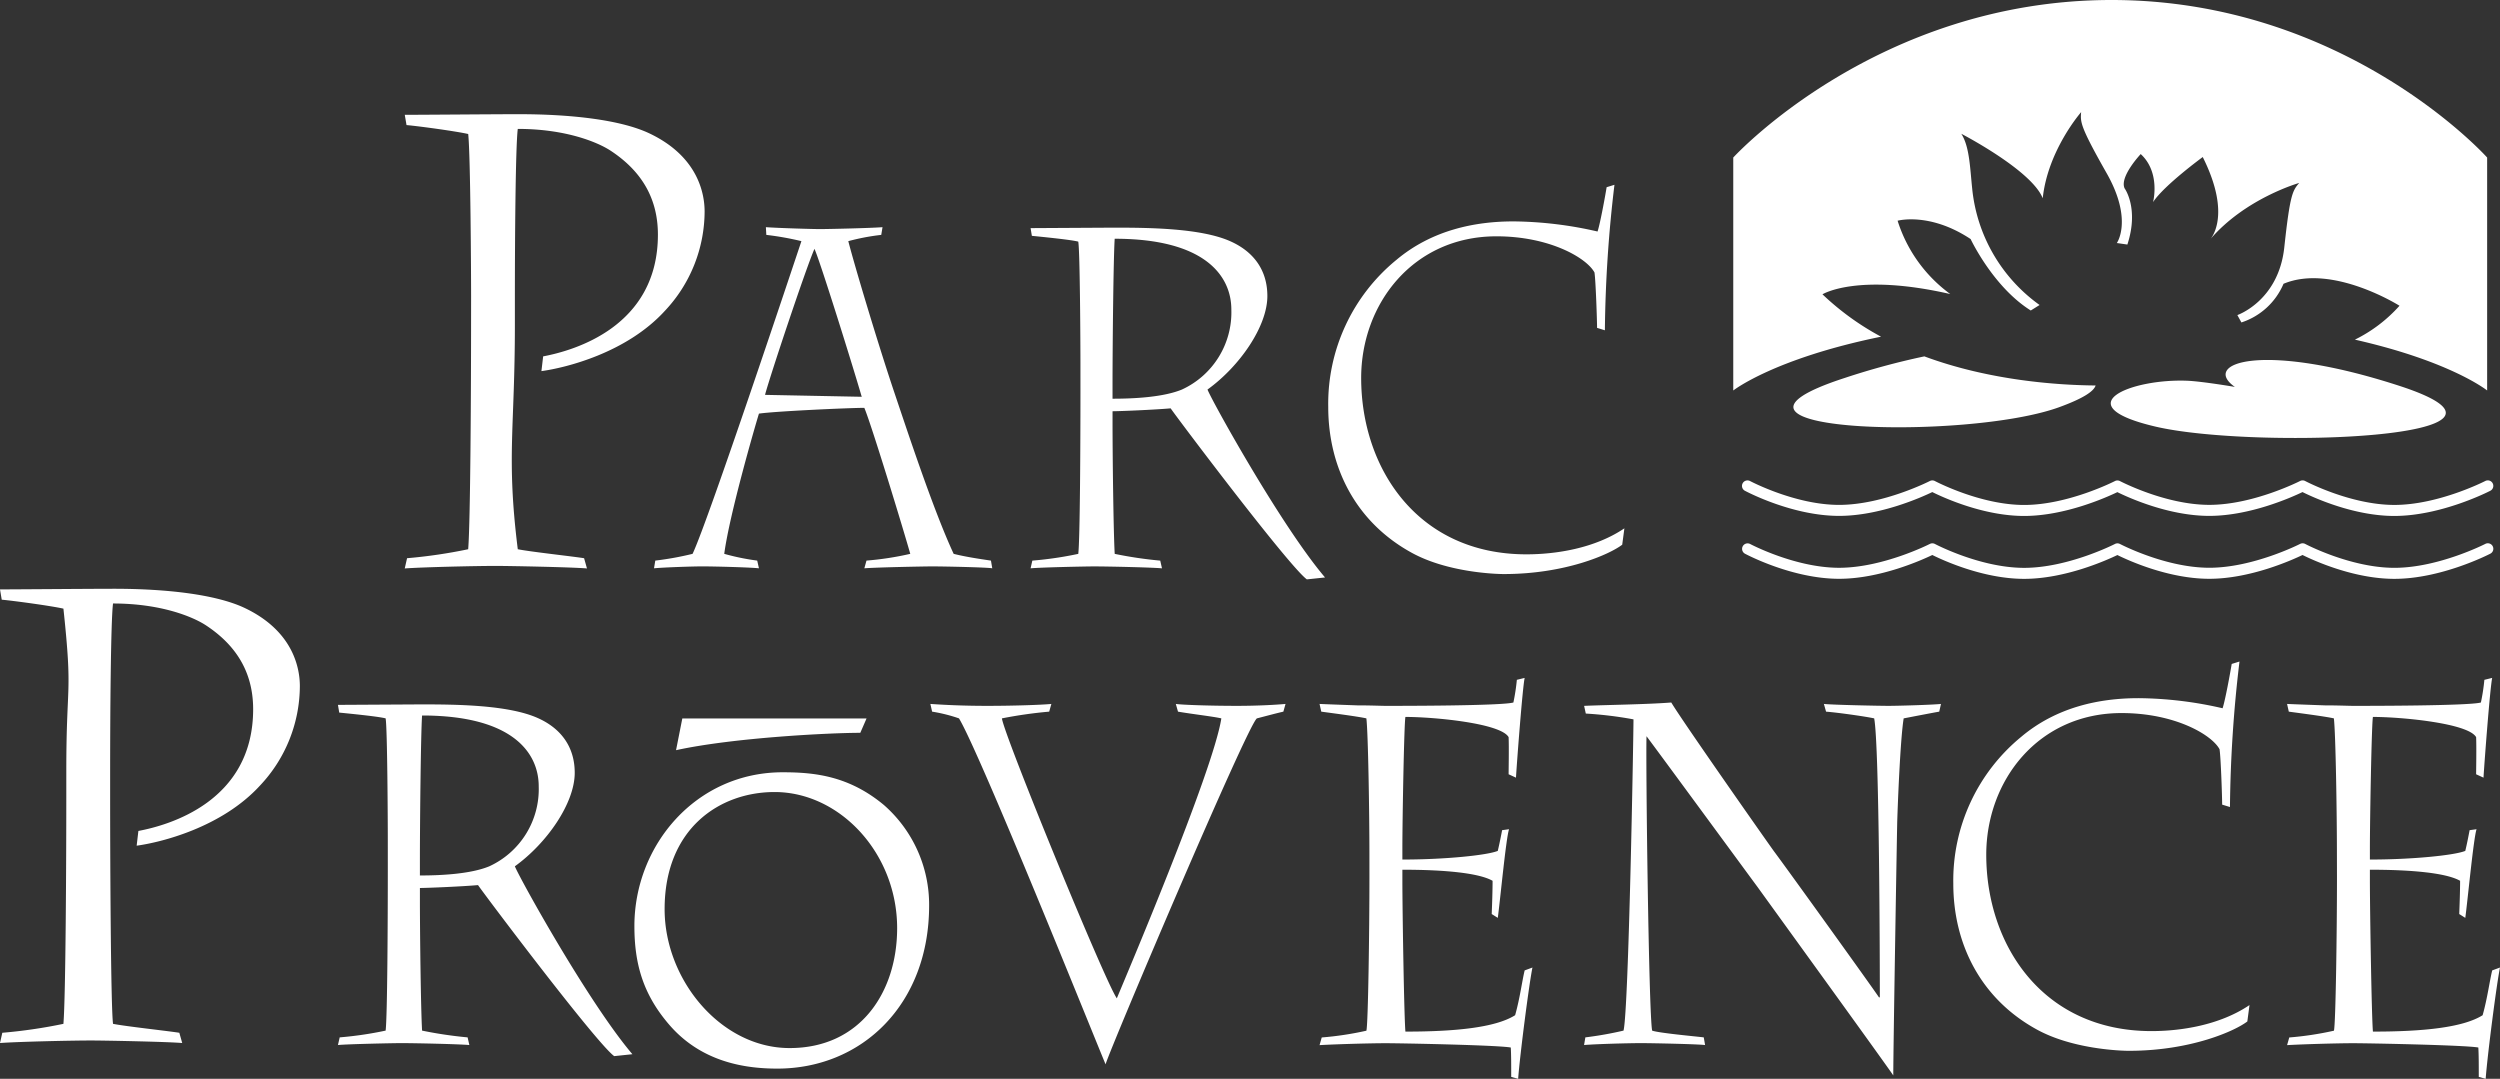
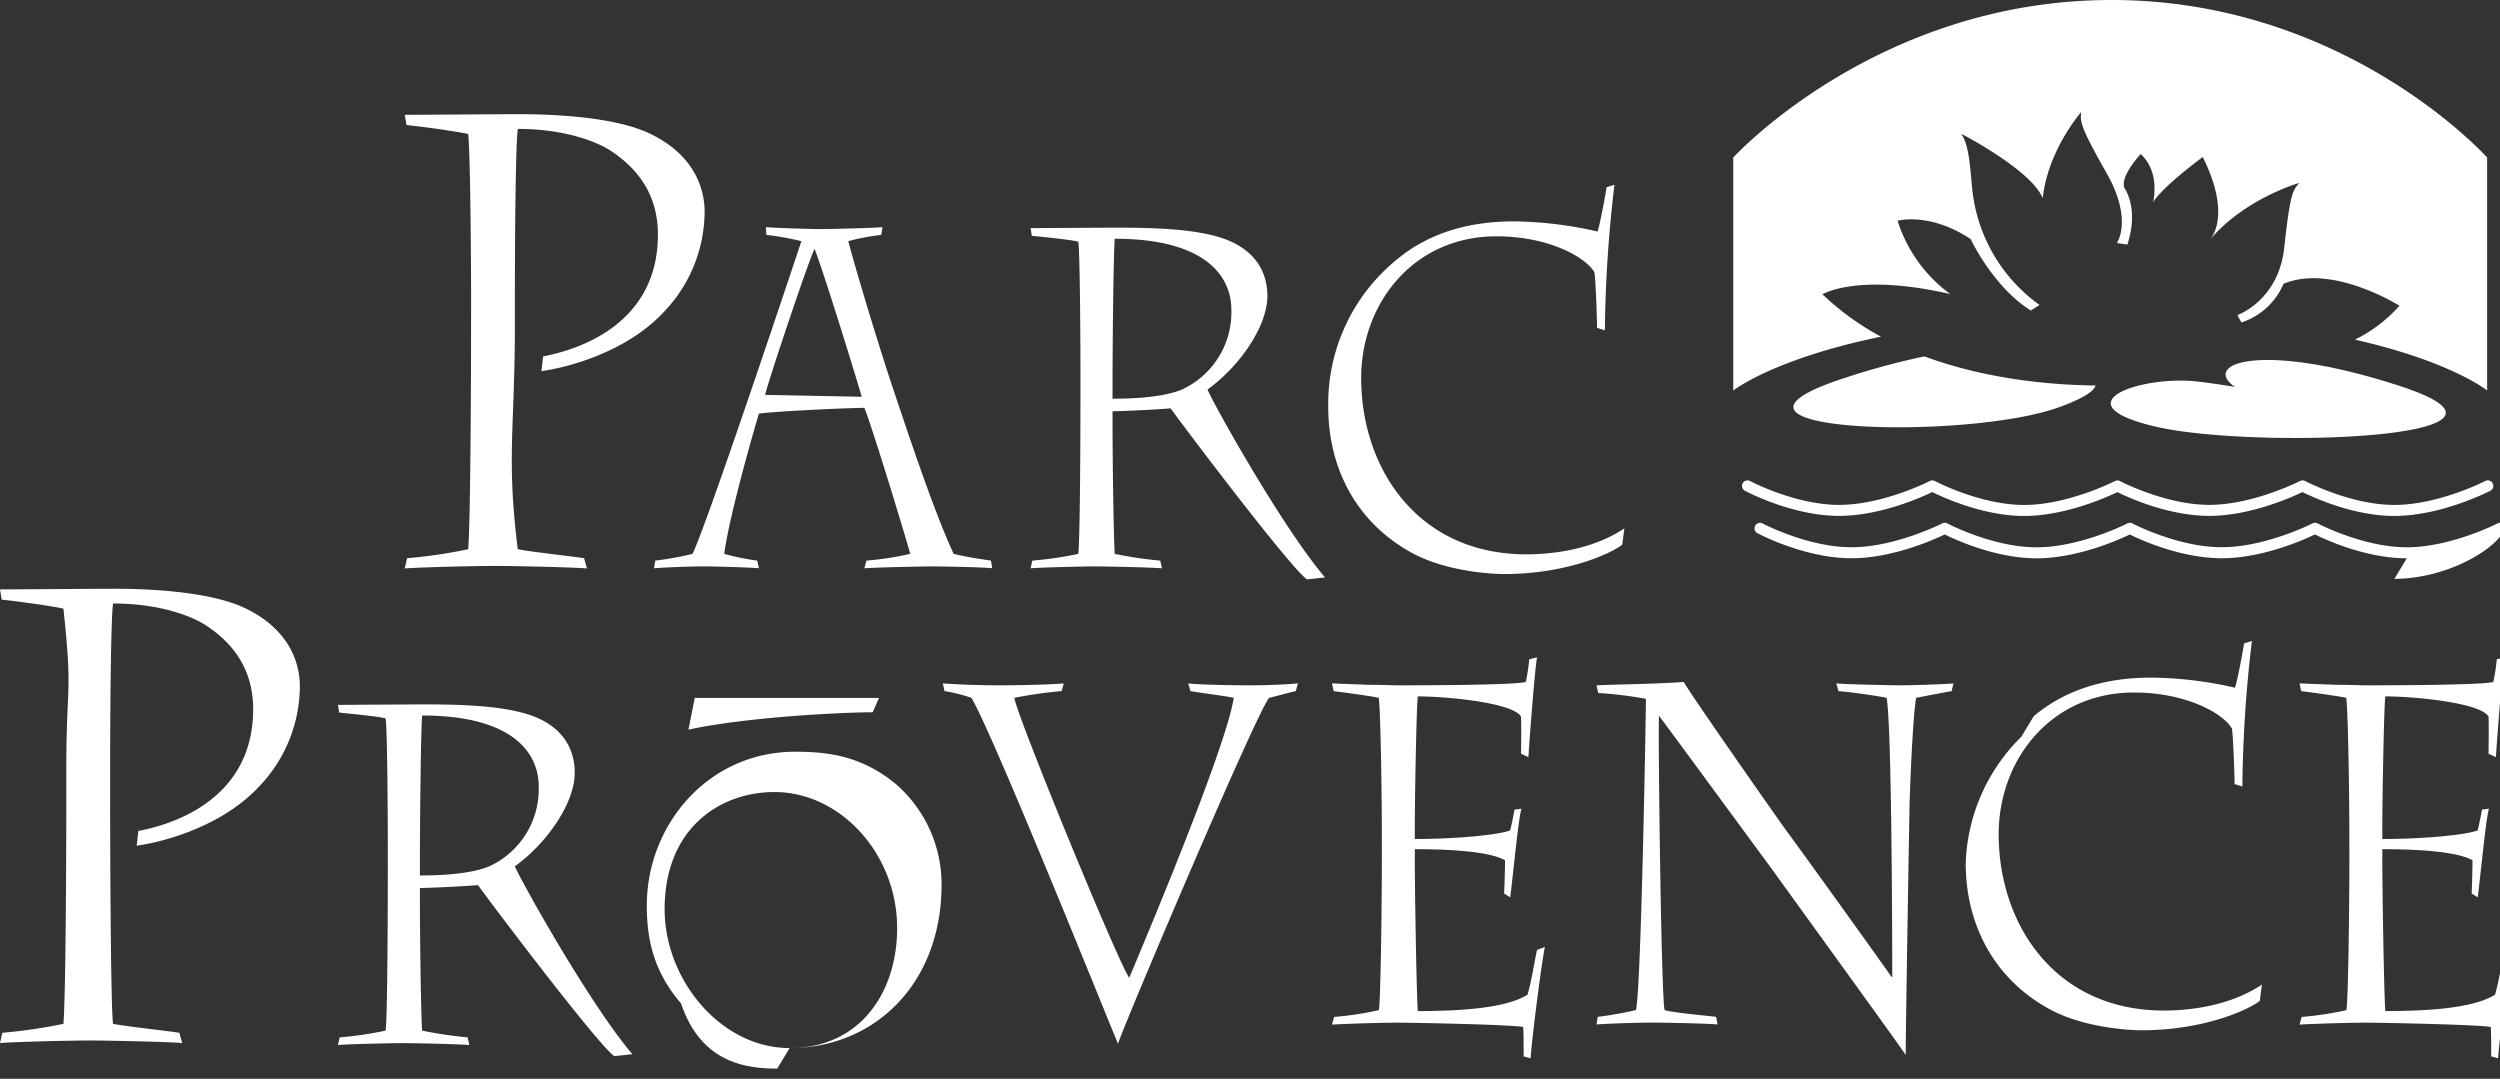
<svg xmlns="http://www.w3.org/2000/svg" viewBox="0 0 391.758 169.05">
  <rect x="0" y="0" width="391.758" height="169.05" fill="#333333" stroke="none" />
  <g id="Layer_2" data-name="Layer 2">
    <g id="Layer_1-2" data-name="Layer 1">
-       <path d="M73.823,46.4c0-3.212-.09-21.988-.453-25.4-1.717-.4-7.5-1.206-9.668-1.4l-.273-1.607c2.713,0,14.189-.1,17.8-.1,8.4,0,15.9.9,20.328,2.913,8.045,3.715,8.858,9.838,8.858,12.35a22.81,22.81,0,0,1-6.234,15.563c-6.055,6.626-15.633,8.933-19.338,9.437l.271-2.31c4.789-.905,17.983-4.618,17.983-19.077,0-6.125-2.983-10.241-7.411-13.155-1.986-1.3-6.957-3.414-14.548-3.414-.362,2.912-.454,17.874-.454,26.51v4.215c0,16.372-1.346,20.632.454,35.142,1.987.4,8.493,1.106,10.392,1.406l.451,1.607c-2.078-.2-12.2-.4-14.277-.4-3.165,0-11.748.2-14.279.4l.363-1.607a79.734,79.734,0,0,0,9.578-1.406c.363-4.419.453-26.307.453-35.642Zm61.213,15.777-15.153-.3c.679-2.643,6.387-19.783,7.746-22.88C128.445,40.733,133.543,57.044,135.036,62.178Zm.409,26.879c1.834-.152,9.512-.3,10.6-.3,1.9,0,8.766.149,9.447.3l-.206-1.207c-2.037-.3-4.008-.6-5.843-1.058-3.26-7.021-7.407-19.707-9.377-25.521-2.65-7.927-6.185-19.781-7.135-23.481a34.924,34.924,0,0,1,5.163-.981l.2-1.209c-1.834.15-8.628.3-9.784.3s-6.456-.153-8.494-.3l.068,1.209a46.038,46.038,0,0,1,5.5.981c-1.086,3.247-14.61,43.868-17.055,49a48.238,48.238,0,0,1-5.844,1.058l-.2,1.207c1.565-.152,6.116-.3,7.544-.3,1.968,0,7.474.149,8.9.3l-.272-1.207a36.149,36.149,0,0,1-5.165-1.058c.815-6.192,4.894-20.235,5.437-21.972,2.512-.377,14.2-.906,16.513-.906,1.088,2.568,5.979,18.575,7.2,22.878a47.584,47.584,0,0,1-6.862,1.058ZM174.337,60.14c0-5.741.135-19.632.34-22.728,14.337,0,18.279,5.966,18.279,11.1a13.311,13.311,0,0,1-7.747,12.531c-2.921,1.209-7.541,1.436-10.872,1.436ZM169.31,61.5c0,7.927-.069,23.1-.341,25.293a56.454,56.454,0,0,1-7.2,1.058l-.273,1.207c1.564-.152,8.7-.3,9.921-.3,2.105,0,8.97.149,10.669.3l-.273-1.207a63.431,63.431,0,0,1-7.134-1.058c-.2-3.474-.34-15.479-.34-20.385V64.443c1.156,0,6.525-.228,9.105-.453,1.087,1.584,18.486,24.69,21.342,26.8l2.852-.3c-6.932-8.155-17.873-27.936-18.418-29.448,5.031-3.624,9.38-9.891,9.38-14.649,0-4.153-2.246-7.021-5.846-8.605-4.62-2.04-12.707-2.115-18.28-2.115l-12.978.075.2,1.209c1.492.151,6.114.6,7.271.906.272,1.437.341,16.308.341,19.028Zm49.5-20.766c5.57-4.68,12.3-6.04,18.347-6.04a60.572,60.572,0,0,1,13.183,1.585c.409-1.209,1.222-5.661,1.424-6.944l1.226-.377a206.39,206.39,0,0,0-1.5,22.8l-1.224-.379c0-1.058-.206-7.4-.407-8.685-1.223-2.262-7-5.663-15.359-5.663-13.047,0-21.2,10.573-21.2,22.2,0,14.119,8.832,27.635,25.889,27.635,4.551,0,10.67-.906,15.359-4.078l-.341,2.568c-1.971,1.51-8.9,4.6-18.552,4.6-1.492,0-8.9-.3-14.406-3.321C212.419,81.81,208.14,73.2,208.14,63.764A29.114,29.114,0,0,1,218.81,40.733ZM10.391,120.777c0-14.336,1.027-11.454-.452-25.4-1.716-.4-7.5-1.2-9.668-1.405L0,92.361c2.711,0,14.188-.1,17.8-.1,8.4,0,15.906.9,20.332,2.911,8.043,3.717,8.856,9.842,8.856,12.352a22.811,22.811,0,0,1-6.235,15.564c-6.054,6.625-15.633,8.932-19.338,9.434l.271-2.31c4.79-.9,17.983-4.613,17.983-19.075,0-6.123-2.983-10.241-7.41-13.153-1.989-1.3-6.959-3.414-14.547-3.414-.363,2.913-.453,17.872-.453,26.508v4.215c0,8.534.09,32.231.453,35.146,1.986.4,8.492,1.1,10.389,1.4l.453,1.608c-2.078-.2-12.2-.4-14.277-.4-3.163,0-11.749.2-14.278.4l.361-1.608a79.746,79.746,0,0,0,9.578-1.4c.364-4.421.452-26.306.452-35.646ZM65.8,134.848c0-5.739.136-19.633.34-22.727,14.338,0,18.279,5.964,18.279,11.1a13.31,13.31,0,0,1-7.747,12.533c-2.921,1.208-7.543,1.436-10.872,1.436Zm-5.029,1.357c0,7.928-.068,23.1-.341,25.295a57.175,57.175,0,0,1-7.2,1.06l-.273,1.2c1.564-.15,8.7-.3,9.92-.3,2.108,0,8.972.149,10.672.3l-.273-1.2a64.566,64.566,0,0,1-7.135-1.06c-.2-3.475-.34-15.481-.34-20.386V139.15c1.156,0,6.523-.226,9.107-.451,1.086,1.584,18.482,24.691,21.336,26.8l2.855-.3c-6.933-8.156-17.872-27.937-18.417-29.448,5.029-3.625,9.379-9.892,9.379-14.646,0-4.154-2.242-7.023-5.844-8.609-4.621-2.04-12.708-2.115-18.28-2.115l-12.98.075.2,1.209c1.5.151,6.119.6,7.271.906.273,1.437.341,16.313.341,19.029Zm62.968,28.03c-10.754,0-19.591-10.671-19.591-21.767,0-12.625,8.617-18.354,17.232-18.354,10.208,0,19.206,9.572,19.206,21.341C140.584,155.392,134.876,164.235,123.737,164.235Zm-1.946,3.219c13.3,0,23.805-10.088,23.805-25.565a20.786,20.786,0,0,0-7.079-15.734c-5.48-4.566-10.847-5.137-15.871-5.137-13.588,0-23.236,11.418-23.236,24.1,0,5.838,1.314,10.6,5.367,15.353C109.8,166.375,116.6,167.454,121.791,167.454Zm14-54.872-.981,2.252c-4.793,0-19.9.756-28.874,2.722l.983-4.974Zm10-2.273c2.174.148,5.1.3,8.9.3,4.215,0,8.563-.153,10.059-.3l-.34,1.208a68.99,68.99,0,0,0-7.407,1.055c.271,2.492,16.171,41.3,18.007,43.869.953-2.34,15.085-35.488,16.377-43.869-1.292-.3-4.622-.679-6.793-1.055l-.342-1.208c.95.148,5.436.3,9.582.3,3.194,0,5.979-.153,7.611-.3l-.34,1.208c-1.292.3-2.379.6-4.144,1.055-1.428.908-23.036,51.8-23.716,54.212-1.767-4.224-19.64-48.7-22.97-54.212a24.861,24.861,0,0,0-4.212-1.055Zm68.8,23.782c0-6.8-.2-19.178-.476-21.519-1.292-.3-5.437-.831-7.069-1.055l-.27-1.208c1.629.073,3.872.148,5.912.224,2.036,0,3.806.077,4.485.077,2.173,0,18.143,0,19.978-.527a32.143,32.143,0,0,0,.544-3.553l1.222-.3c-.34,1.586-1.222,13.29-1.36,15.631l-1.154-.53c0-.529.068-4.3,0-5.815-1.223-2.186-11.688-3.17-16.171-3.17-.207.984-.477,16.008-.477,20.687v1.661c6.725,0,13.318-.677,14.951-1.357.269-1.133.474-2.19.68-3.247l1.085-.15c-.475,1.358-1.425,11.476-1.765,13.893l-.953-.6c.066-1.585.137-3.7.137-5.21-2.1-1.208-7.41-1.736-14.135-1.736v1.586c0,4.757.27,21.594.477,23.782,7.679,0,14.065-.6,17.191-2.569.75-2.64,1.088-5.36,1.494-7.021l1.223-.452c-.474,2.19-1.967,13.667-2.243,17.442l-1.088-.3c0-2.037,0-3.4-.066-4.605-1.969-.377-17.057-.676-19.638-.676-2.311,0-7.678.149-10.329.3l.34-1.2a50.1,50.1,0,0,0,7-1.06c.272-.982.476-15.63.476-23.936Zm33.642-23.481c3.466-.153,9.854-.228,13.661-.527,1.494,2.564,14.95,21.742,16.1,23.328,2.039,2.719,15.559,21.52,16.446,22.877h.135c0-4.906-.068-39.411-.886-43.716-1.359-.3-5.638-.906-7.543-1.055l-.338-1.208c1.288.148,8.632.3,10.124.3s6.8-.153,8.223-.3l-.272,1.208c-.882.149-4.006.753-5.574,1.055-.542,3.321-.948,13.97-1.015,16.385-.071,3.548-.613,35.26-.613,39.566-1.155-1.739-19.637-27.259-21.269-29.525-.953-1.28-15.631-21.29-17.4-23.63-.137,3.4.34,43.416.882,46.132,1.02.377,6.8.9,8.088,1.06l.207,1.2c-1.224-.15-8.3-.3-10.062-.3-1.966,0-7.267.149-8.9.3l.2-1.2a55.979,55.979,0,0,0,5.982-1.06c.815-3.171,1.562-46.285,1.562-48.774a61.049,61.049,0,0,0-7.473-.909Zm68.519,4.832c5.572-4.68,12.3-6.038,18.346-6.038a60.475,60.475,0,0,1,13.187,1.583c.407-1.208,1.222-5.663,1.427-6.945l1.221-.378a206.3,206.3,0,0,0-1.493,22.8l-1.223-.376c0-1.056-.2-7.4-.41-8.684-1.223-2.265-7-5.664-15.356-5.664-13.05,0-21.2,10.573-21.2,22.2,0,14.118,8.834,27.636,25.892,27.636,4.554,0,10.668-.906,15.358-4.078l-.338,2.567c-1.975,1.511-8.9,4.6-18.554,4.6-1.5,0-8.9-.3-14.406-3.321-8.834-4.831-13.116-13.44-13.116-22.878A29.108,29.108,0,0,1,316.758,115.442Zm49.449,18.649c0-6.8-.2-19.178-.477-21.519-1.291-.3-5.431-.831-7.064-1.055l-.272-1.208c1.631.073,3.873.148,5.914.224,2.035,0,3.805.077,4.485.077,2.172,0,18.141,0,19.975-.527a30.557,30.557,0,0,0,.544-3.553l1.224-.3c-.338,1.586-1.224,13.29-1.359,15.631l-1.156-.53c0-.529.068-4.3,0-5.815-1.223-2.186-11.685-3.17-16.171-3.17-.206.984-.476,16.008-.476,20.687v1.661c6.728,0,13.316-.677,14.948-1.357.272-1.133.476-2.19.678-3.247l1.089-.15c-.472,1.358-1.427,11.476-1.767,13.893l-.948-.6c.064-1.585.136-3.7.136-5.21-2.109-1.208-7.408-1.736-14.136-1.736v1.586c0,4.757.27,21.594.476,23.782,7.677,0,14.064-.6,17.191-2.569.746-2.64,1.089-5.36,1.5-7.021l1.222-.452c-.474,2.19-1.971,13.667-2.245,17.442l-1.082-.3c0-2.037,0-3.4-.068-4.605-1.971-.377-17.058-.676-19.639-.676-2.31,0-7.681.149-10.33.3l.339-1.2a49.929,49.929,0,0,0,7-1.06c.275-.982.477-15.63.477-23.936Zm9-43.384c-6.425,0-12.749-2.923-14.39-3.739-1.673.806-8.182,3.73-14.613,3.73s-12.762-2.912-14.4-3.723c-1.67.806-8.179,3.732-14.61,3.732s-12.749-2.923-14.39-3.739c-1.672.806-8.179,3.73-14.609,3.73-7.307,0-14.455-3.774-14.756-3.935a.862.862,0,0,1,.813-1.52c.069.037,7.077,3.731,13.943,3.731s14.148-3.7,14.221-3.737a.863.863,0,0,1,.8.005c.07.038,7.111,3.742,13.978,3.742,6.884,0,14.148-3.7,14.221-3.739a.859.859,0,0,1,.8,0c.07.037,7.129,3.725,14,3.725s14.152-3.7,14.224-3.737a.863.863,0,0,1,.8.005c.07.038,7.11,3.742,13.979,3.742s14.147-3.7,14.22-3.739a.862.862,0,1,1,.789,1.532C389.909,86.937,382.508,90.707,375.211,90.707ZM390.22,76.916a.862.862,0,1,0-.789-1.532c-.073.038-7.337,3.74-14.22,3.74s-13.909-3.708-13.979-3.745a.863.863,0,0,0-.8-.005c-.072.037-7.348,3.739-14.224,3.739s-13.925-3.687-14-3.724a.859.859,0,0,0-.8,0c-.073.038-7.337,3.74-14.221,3.74-6.867,0-13.908-3.708-13.978-3.745a.863.863,0,0,0-.8-.005c-.074.037-7.335,3.739-14.221,3.739-6.866,0-13.874-3.7-13.943-3.734a.862.862,0,0,0-.813,1.521c.3.161,7.449,3.936,14.756,3.936,6.43,0,12.937-2.924,14.609-3.732,1.641.817,7.967,3.743,14.39,3.743s12.94-2.927,14.61-3.733c1.642.811,7.982,3.722,14.4,3.722s12.94-2.925,14.612-3.732c1.642.817,7.966,3.743,14.391,3.743C382.508,80.847,389.909,77.077,390.22,76.916ZM342.769,59.665c-8.793-.364-19.244,3.857-4.968,7.192,15.335,3.583,63.725,1.895,38.124-6.415-21.513-6.983-31.04-3.536-25.716.188C350.209,60.63,345.079,59.761,342.769,59.665ZM285.586,46.12s5.413-3.387,20.032-.04a22.637,22.637,0,0,1-8.258-11.493s5.015-1.387,11.444,2.876c0,0,3.513,7.491,9.424,11.194l1.383-.864a25.5,25.5,0,0,1-10.564-18.258c-.338-3.18-.407-6.566-1.706-8.574,0,0,11.047,5.717,12.761,10.111.8-7.556,6.019-13.5,6.019-13.5-.13,1.572-.164,2.234,4,9.574s1.594,10.937,1.594,10.937l1.651.238c1.859-5.681-.43-8.8-.43-8.8-.853-1.81,2.521-5.379,2.521-5.379,3.146,2.885,1.937,7.529,1.937,7.529,1.7-2.616,7.783-7.064,7.783-7.064,4.716,9.426,1.1,12.981,1.1,12.981,5.529-6.522,14.017-8.922,14.017-8.922-1.023,1.2-1.435,1.719-2.339,10.106s-7.354,10.6-7.354,10.6l.634,1.157a10.791,10.791,0,0,0,6.6-6.058c7.636-3.21,18.175,3.441,18.175,3.441a22.913,22.913,0,0,1-6.99,5.311c15.071,3.415,20.723,7.966,20.723,7.966V24.685S367.638,0,330.887,0s-59.28,24.685-59.28,24.685V61.194s6.321-4.987,23.162-8.434A42.157,42.157,0,0,1,285.586,46.12Zm3.527,13.093c-26.356,8.555,18.947,9.923,33.575,4.593,3.82-1.392,5.432-2.508,5.7-3.4-5.691-.042-16.5-.723-26.837-4.561A116.01,116.01,0,0,0,289.113,59.213Z" style="fill:#fff" />
+       <path d="M73.823,46.4c0-3.212-.09-21.988-.453-25.4-1.717-.4-7.5-1.206-9.668-1.4l-.273-1.607c2.713,0,14.189-.1,17.8-.1,8.4,0,15.9.9,20.328,2.913,8.045,3.715,8.858,9.838,8.858,12.35a22.81,22.81,0,0,1-6.234,15.563c-6.055,6.626-15.633,8.933-19.338,9.437l.271-2.31c4.789-.905,17.983-4.618,17.983-19.077,0-6.125-2.983-10.241-7.411-13.155-1.986-1.3-6.957-3.414-14.548-3.414-.362,2.912-.454,17.874-.454,26.51v4.215c0,16.372-1.346,20.632.454,35.142,1.987.4,8.493,1.106,10.392,1.406l.451,1.607c-2.078-.2-12.2-.4-14.277-.4-3.165,0-11.748.2-14.279.4l.363-1.607a79.734,79.734,0,0,0,9.578-1.406c.363-4.419.453-26.307.453-35.642Zm61.213,15.777-15.153-.3c.679-2.643,6.387-19.783,7.746-22.88C128.445,40.733,133.543,57.044,135.036,62.178Zm.409,26.879c1.834-.152,9.512-.3,10.6-.3,1.9,0,8.766.149,9.447.3l-.206-1.207c-2.037-.3-4.008-.6-5.843-1.058-3.26-7.021-7.407-19.707-9.377-25.521-2.65-7.927-6.185-19.781-7.135-23.481a34.924,34.924,0,0,1,5.163-.981l.2-1.209c-1.834.15-8.628.3-9.784.3s-6.456-.153-8.494-.3l.068,1.209a46.038,46.038,0,0,1,5.5.981c-1.086,3.247-14.61,43.868-17.055,49a48.238,48.238,0,0,1-5.844,1.058l-.2,1.207c1.565-.152,6.116-.3,7.544-.3,1.968,0,7.474.149,8.9.3l-.272-1.207a36.149,36.149,0,0,1-5.165-1.058c.815-6.192,4.894-20.235,5.437-21.972,2.512-.377,14.2-.906,16.513-.906,1.088,2.568,5.979,18.575,7.2,22.878a47.584,47.584,0,0,1-6.862,1.058ZM174.337,60.14c0-5.741.135-19.632.34-22.728,14.337,0,18.279,5.966,18.279,11.1a13.311,13.311,0,0,1-7.747,12.531c-2.921,1.209-7.541,1.436-10.872,1.436ZM169.31,61.5c0,7.927-.069,23.1-.341,25.293a56.454,56.454,0,0,1-7.2,1.058l-.273,1.207c1.564-.152,8.7-.3,9.921-.3,2.105,0,8.97.149,10.669.3l-.273-1.207a63.431,63.431,0,0,1-7.134-1.058c-.2-3.474-.34-15.479-.34-20.385V64.443c1.156,0,6.525-.228,9.105-.453,1.087,1.584,18.486,24.69,21.342,26.8l2.852-.3c-6.932-8.155-17.873-27.936-18.418-29.448,5.031-3.624,9.38-9.891,9.38-14.649,0-4.153-2.246-7.021-5.846-8.605-4.62-2.04-12.707-2.115-18.28-2.115l-12.978.075.2,1.209c1.492.151,6.114.6,7.271.906.272,1.437.341,16.308.341,19.028Zm49.5-20.766c5.57-4.68,12.3-6.04,18.347-6.04a60.572,60.572,0,0,1,13.183,1.585c.409-1.209,1.222-5.661,1.424-6.944l1.226-.377a206.39,206.39,0,0,0-1.5,22.8l-1.224-.379c0-1.058-.206-7.4-.407-8.685-1.223-2.262-7-5.663-15.359-5.663-13.047,0-21.2,10.573-21.2,22.2,0,14.119,8.832,27.635,25.889,27.635,4.551,0,10.67-.906,15.359-4.078l-.341,2.568c-1.971,1.51-8.9,4.6-18.552,4.6-1.492,0-8.9-.3-14.406-3.321C212.419,81.81,208.14,73.2,208.14,63.764A29.114,29.114,0,0,1,218.81,40.733ZM10.391,120.777c0-14.336,1.027-11.454-.452-25.4-1.716-.4-7.5-1.2-9.668-1.405L0,92.361c2.711,0,14.188-.1,17.8-.1,8.4,0,15.906.9,20.332,2.911,8.043,3.717,8.856,9.842,8.856,12.352a22.811,22.811,0,0,1-6.235,15.564c-6.054,6.625-15.633,8.932-19.338,9.434l.271-2.31c4.79-.9,17.983-4.613,17.983-19.075,0-6.123-2.983-10.241-7.41-13.153-1.989-1.3-6.959-3.414-14.547-3.414-.363,2.913-.453,17.872-.453,26.508v4.215c0,8.534.09,32.231.453,35.146,1.986.4,8.492,1.1,10.389,1.4l.453,1.608c-2.078-.2-12.2-.4-14.277-.4-3.163,0-11.749.2-14.278.4l.361-1.608a79.746,79.746,0,0,0,9.578-1.4c.364-4.421.452-26.306.452-35.646ZM65.8,134.848c0-5.739.136-19.633.34-22.727,14.338,0,18.279,5.964,18.279,11.1a13.31,13.31,0,0,1-7.747,12.533c-2.921,1.208-7.543,1.436-10.872,1.436Zm-5.029,1.357c0,7.928-.068,23.1-.341,25.295a57.175,57.175,0,0,1-7.2,1.06l-.273,1.2c1.564-.15,8.7-.3,9.92-.3,2.108,0,8.972.149,10.672.3l-.273-1.2a64.566,64.566,0,0,1-7.135-1.06c-.2-3.475-.34-15.481-.34-20.386V139.15c1.156,0,6.523-.226,9.107-.451,1.086,1.584,18.482,24.691,21.336,26.8l2.855-.3c-6.933-8.156-17.872-27.937-18.417-29.448,5.029-3.625,9.379-9.892,9.379-14.646,0-4.154-2.242-7.023-5.844-8.609-4.621-2.04-12.708-2.115-18.28-2.115l-12.98.075.2,1.209c1.5.151,6.119.6,7.271.906.273,1.437.341,16.313.341,19.029Zm62.968,28.03c-10.754,0-19.591-10.671-19.591-21.767,0-12.625,8.617-18.354,17.232-18.354,10.208,0,19.206,9.572,19.206,21.341C140.584,155.392,134.876,164.235,123.737,164.235Zc13.3,0,23.805-10.088,23.805-25.565a20.786,20.786,0,0,0-7.079-15.734c-5.48-4.566-10.847-5.137-15.871-5.137-13.588,0-23.236,11.418-23.236,24.1,0,5.838,1.314,10.6,5.367,15.353C109.8,166.375,116.6,167.454,121.791,167.454Zm14-54.872-.981,2.252c-4.793,0-19.9.756-28.874,2.722l.983-4.974Zm10-2.273c2.174.148,5.1.3,8.9.3,4.215,0,8.563-.153,10.059-.3l-.34,1.208a68.99,68.99,0,0,0-7.407,1.055c.271,2.492,16.171,41.3,18.007,43.869.953-2.34,15.085-35.488,16.377-43.869-1.292-.3-4.622-.679-6.793-1.055l-.342-1.208c.95.148,5.436.3,9.582.3,3.194,0,5.979-.153,7.611-.3l-.34,1.208c-1.292.3-2.379.6-4.144,1.055-1.428.908-23.036,51.8-23.716,54.212-1.767-4.224-19.64-48.7-22.97-54.212a24.861,24.861,0,0,0-4.212-1.055Zm68.8,23.782c0-6.8-.2-19.178-.476-21.519-1.292-.3-5.437-.831-7.069-1.055l-.27-1.208c1.629.073,3.872.148,5.912.224,2.036,0,3.806.077,4.485.077,2.173,0,18.143,0,19.978-.527a32.143,32.143,0,0,0,.544-3.553l1.222-.3c-.34,1.586-1.222,13.29-1.36,15.631l-1.154-.53c0-.529.068-4.3,0-5.815-1.223-2.186-11.688-3.17-16.171-3.17-.207.984-.477,16.008-.477,20.687v1.661c6.725,0,13.318-.677,14.951-1.357.269-1.133.474-2.19.68-3.247l1.085-.15c-.475,1.358-1.425,11.476-1.765,13.893l-.953-.6c.066-1.585.137-3.7.137-5.21-2.1-1.208-7.41-1.736-14.135-1.736v1.586c0,4.757.27,21.594.477,23.782,7.679,0,14.065-.6,17.191-2.569.75-2.64,1.088-5.36,1.494-7.021l1.223-.452c-.474,2.19-1.967,13.667-2.243,17.442l-1.088-.3c0-2.037,0-3.4-.066-4.605-1.969-.377-17.057-.676-19.638-.676-2.311,0-7.678.149-10.329.3l.34-1.2a50.1,50.1,0,0,0,7-1.06c.272-.982.476-15.63.476-23.936Zm33.642-23.481c3.466-.153,9.854-.228,13.661-.527,1.494,2.564,14.95,21.742,16.1,23.328,2.039,2.719,15.559,21.52,16.446,22.877h.135c0-4.906-.068-39.411-.886-43.716-1.359-.3-5.638-.906-7.543-1.055l-.338-1.208c1.288.148,8.632.3,10.124.3s6.8-.153,8.223-.3l-.272,1.208c-.882.149-4.006.753-5.574,1.055-.542,3.321-.948,13.97-1.015,16.385-.071,3.548-.613,35.26-.613,39.566-1.155-1.739-19.637-27.259-21.269-29.525-.953-1.28-15.631-21.29-17.4-23.63-.137,3.4.34,43.416.882,46.132,1.02.377,6.8.9,8.088,1.06l.207,1.2c-1.224-.15-8.3-.3-10.062-.3-1.966,0-7.267.149-8.9.3l.2-1.2a55.979,55.979,0,0,0,5.982-1.06c.815-3.171,1.562-46.285,1.562-48.774a61.049,61.049,0,0,0-7.473-.909Zm68.519,4.832c5.572-4.68,12.3-6.038,18.346-6.038a60.475,60.475,0,0,1,13.187,1.583c.407-1.208,1.222-5.663,1.427-6.945l1.221-.378a206.3,206.3,0,0,0-1.493,22.8l-1.223-.376c0-1.056-.2-7.4-.41-8.684-1.223-2.265-7-5.664-15.356-5.664-13.05,0-21.2,10.573-21.2,22.2,0,14.118,8.834,27.636,25.892,27.636,4.554,0,10.668-.906,15.358-4.078l-.338,2.567c-1.975,1.511-8.9,4.6-18.554,4.6-1.5,0-8.9-.3-14.406-3.321-8.834-4.831-13.116-13.44-13.116-22.878A29.108,29.108,0,0,1,316.758,115.442Zm49.449,18.649c0-6.8-.2-19.178-.477-21.519-1.291-.3-5.431-.831-7.064-1.055l-.272-1.208c1.631.073,3.873.148,5.914.224,2.035,0,3.805.077,4.485.077,2.172,0,18.141,0,19.975-.527a30.557,30.557,0,0,0,.544-3.553l1.224-.3c-.338,1.586-1.224,13.29-1.359,15.631l-1.156-.53c0-.529.068-4.3,0-5.815-1.223-2.186-11.685-3.17-16.171-3.17-.206.984-.476,16.008-.476,20.687v1.661c6.728,0,13.316-.677,14.948-1.357.272-1.133.476-2.19.678-3.247l1.089-.15c-.472,1.358-1.427,11.476-1.767,13.893l-.948-.6c.064-1.585.136-3.7.136-5.21-2.109-1.208-7.408-1.736-14.136-1.736v1.586c0,4.757.27,21.594.476,23.782,7.677,0,14.064-.6,17.191-2.569.746-2.64,1.089-5.36,1.5-7.021l1.222-.452c-.474,2.19-1.971,13.667-2.245,17.442l-1.082-.3c0-2.037,0-3.4-.068-4.605-1.971-.377-17.058-.676-19.639-.676-2.31,0-7.681.149-10.33.3l.339-1.2a49.929,49.929,0,0,0,7-1.06c.275-.982.477-15.63.477-23.936Zm9-43.384c-6.425,0-12.749-2.923-14.39-3.739-1.673.806-8.182,3.73-14.613,3.73s-12.762-2.912-14.4-3.723c-1.67.806-8.179,3.732-14.61,3.732s-12.749-2.923-14.39-3.739c-1.672.806-8.179,3.73-14.609,3.73-7.307,0-14.455-3.774-14.756-3.935a.862.862,0,0,1,.813-1.52c.069.037,7.077,3.731,13.943,3.731s14.148-3.7,14.221-3.737a.863.863,0,0,1,.8.005c.07.038,7.111,3.742,13.978,3.742,6.884,0,14.148-3.7,14.221-3.739a.859.859,0,0,1,.8,0c.07.037,7.129,3.725,14,3.725s14.152-3.7,14.224-3.737a.863.863,0,0,1,.8.005c.07.038,7.11,3.742,13.979,3.742s14.147-3.7,14.22-3.739a.862.862,0,1,1,.789,1.532C389.909,86.937,382.508,90.707,375.211,90.707ZM390.22,76.916a.862.862,0,1,0-.789-1.532c-.073.038-7.337,3.74-14.22,3.74s-13.909-3.708-13.979-3.745a.863.863,0,0,0-.8-.005c-.072.037-7.348,3.739-14.224,3.739s-13.925-3.687-14-3.724a.859.859,0,0,0-.8,0c-.073.038-7.337,3.74-14.221,3.74-6.867,0-13.908-3.708-13.978-3.745a.863.863,0,0,0-.8-.005c-.074.037-7.335,3.739-14.221,3.739-6.866,0-13.874-3.7-13.943-3.734a.862.862,0,0,0-.813,1.521c.3.161,7.449,3.936,14.756,3.936,6.43,0,12.937-2.924,14.609-3.732,1.641.817,7.967,3.743,14.39,3.743s12.94-2.927,14.61-3.733c1.642.811,7.982,3.722,14.4,3.722s12.94-2.925,14.612-3.732c1.642.817,7.966,3.743,14.391,3.743C382.508,80.847,389.909,77.077,390.22,76.916ZM342.769,59.665c-8.793-.364-19.244,3.857-4.968,7.192,15.335,3.583,63.725,1.895,38.124-6.415-21.513-6.983-31.04-3.536-25.716.188C350.209,60.63,345.079,59.761,342.769,59.665ZM285.586,46.12s5.413-3.387,20.032-.04a22.637,22.637,0,0,1-8.258-11.493s5.015-1.387,11.444,2.876c0,0,3.513,7.491,9.424,11.194l1.383-.864a25.5,25.5,0,0,1-10.564-18.258c-.338-3.18-.407-6.566-1.706-8.574,0,0,11.047,5.717,12.761,10.111.8-7.556,6.019-13.5,6.019-13.5-.13,1.572-.164,2.234,4,9.574s1.594,10.937,1.594,10.937l1.651.238c1.859-5.681-.43-8.8-.43-8.8-.853-1.81,2.521-5.379,2.521-5.379,3.146,2.885,1.937,7.529,1.937,7.529,1.7-2.616,7.783-7.064,7.783-7.064,4.716,9.426,1.1,12.981,1.1,12.981,5.529-6.522,14.017-8.922,14.017-8.922-1.023,1.2-1.435,1.719-2.339,10.106s-7.354,10.6-7.354,10.6l.634,1.157a10.791,10.791,0,0,0,6.6-6.058c7.636-3.21,18.175,3.441,18.175,3.441a22.913,22.913,0,0,1-6.99,5.311c15.071,3.415,20.723,7.966,20.723,7.966V24.685S367.638,0,330.887,0s-59.28,24.685-59.28,24.685V61.194s6.321-4.987,23.162-8.434A42.157,42.157,0,0,1,285.586,46.12Zm3.527,13.093c-26.356,8.555,18.947,9.923,33.575,4.593,3.82-1.392,5.432-2.508,5.7-3.4-5.691-.042-16.5-.723-26.837-4.561A116.01,116.01,0,0,0,289.113,59.213Z" style="fill:#fff" />
    </g>
  </g>
</svg>